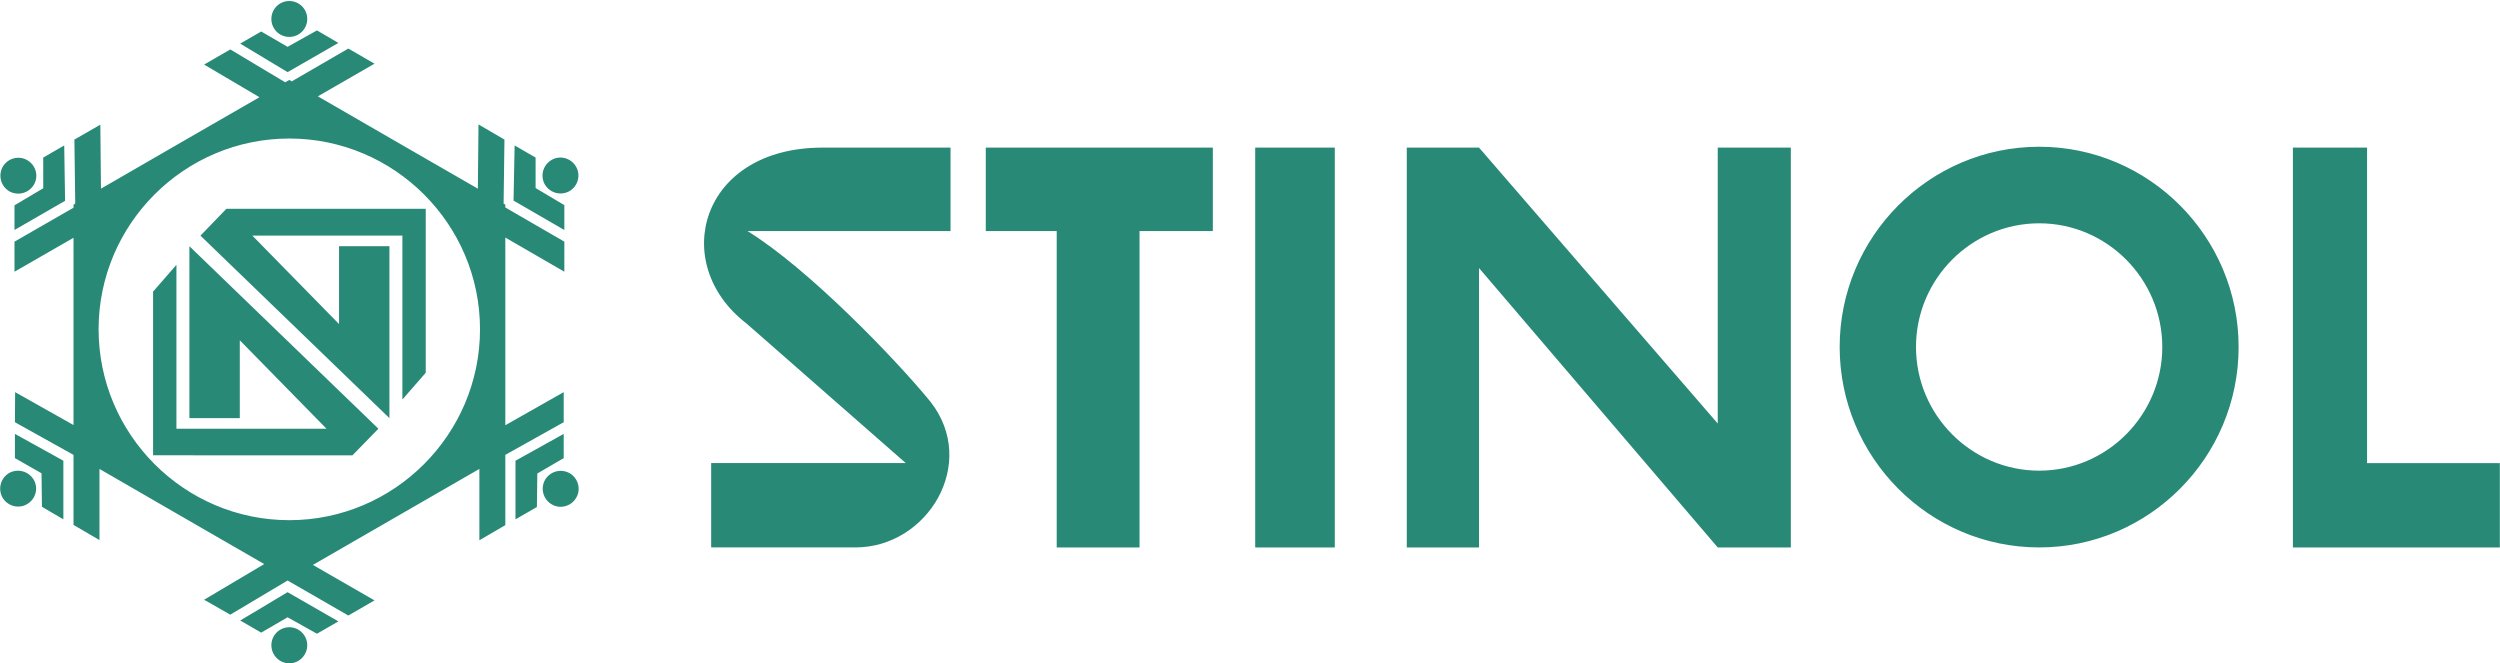
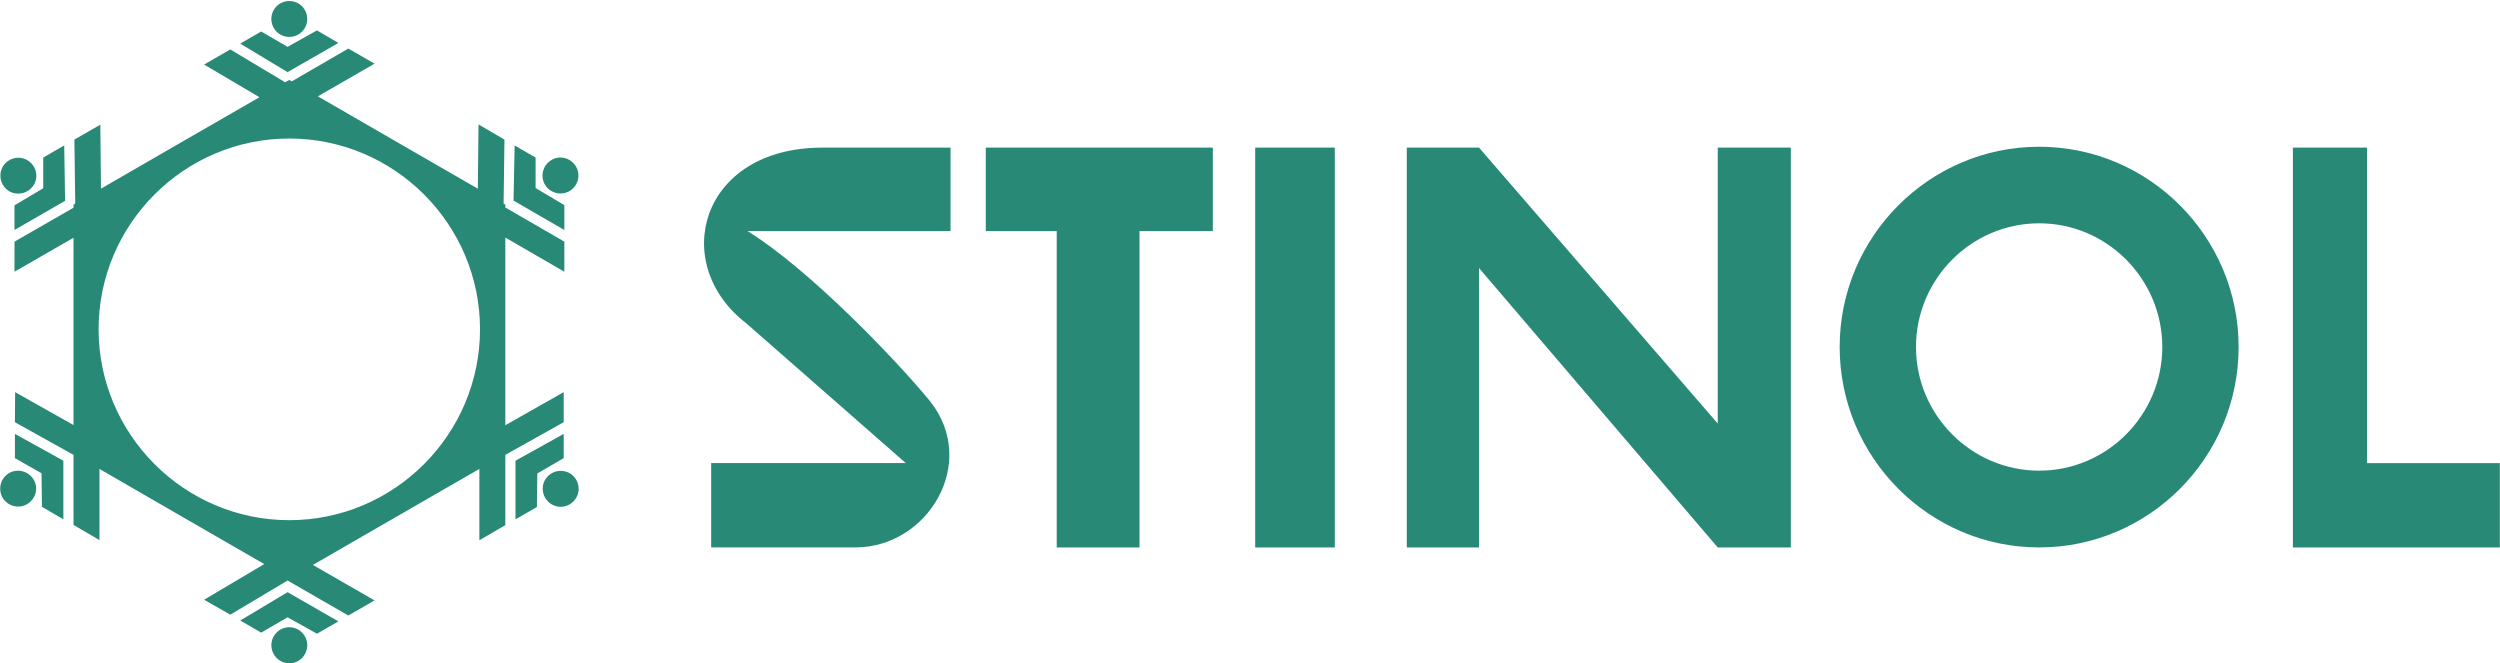
<svg xmlns="http://www.w3.org/2000/svg" width="2427" height="644" viewBox="0 0 2427 644" fill="none">
  <path fill-rule="evenodd" clip-rule="evenodd" d="M2225.95 143.304H2297.94V449.579H2426.84V531.449H2225.95V143.304ZM1979.7 142.461C2086.36 142.461 2173.25 229.779 2173.25 336.838C2173.25 444.118 2086.36 531.436 1979.7 531.436C1872.88 531.436 1785.95 444.118 1785.95 336.838C1785.96 229.792 1872.88 142.461 1979.7 142.461ZM1979.7 216.783C1913.81 216.783 1860.05 270.727 1860.05 336.851C1860.05 402.975 1913.81 456.92 1979.7 456.92C2045.41 456.92 2099.15 402.975 2099.15 336.851C2099.15 270.727 2045.43 216.783 1979.7 216.783ZM1667.58 143.304H1738.53V531.449H1667.58L1435.84 260.221V531.449H1365.7V143.304H1435.84L1667.58 411.16V143.304ZM1218.55 143.304H1295.82V531.449H1218.55V143.304ZM1025.86 531.449H1106.25V224.332H1177.41V143.304H957.001V224.332H1025.86V531.449ZM903.264 389.953C950.075 449.579 900.748 531.436 830.421 531.436H690.404V449.566H879.333L724.62 313.971C649.261 256.032 679.496 143.304 798.514 143.304H922.785V224.332H725.671C784.661 260.649 869.476 348.603 903.264 389.953ZM280.858 504.989C382.872 504.989 466 421.653 466 319.626C466 217.613 382.872 134.484 280.858 134.484C178.845 134.484 95.716 217.613 95.716 319.626C95.716 421.666 178.845 504.989 280.858 504.989ZM32.744 465.727C37.569 473.924 34.638 484.625 26.233 489.45C18.048 494.275 7.335 491.344 2.51 483.159C0.209 479.143 -0.421 474.383 0.755 469.906C1.932 465.429 4.822 461.594 8.8 459.229C12.85 456.972 17.621 456.388 22.095 457.603C26.569 458.817 30.391 461.733 32.744 465.727ZM14.481 444.753L40.306 459.449L40.721 491.979L61.513 504.159V447.257L14.494 421.225L14.481 444.753ZM14.481 409.889L14.689 380.705L71.37 412.625V230.83L14.066 263.788V234.604L71.37 201.646V198.702L73.043 197.651L72.213 135.509L97.402 121.034L98.025 183.163L176.121 138.038L251.895 94.379L198.158 62.679L223.554 47.984L276.863 79.891L280.858 77.582L283.167 79.048L338.162 47.141L363.558 61.836L308.563 93.536L385.595 138.038L463.899 183.163L464.534 120.813L489.723 135.509L488.893 197.651L490.566 198.702V201.426L547.87 234.591V263.775L490.566 230.609V412.833L547.248 380.692V409.876L490.566 441.576V509.801L465.377 524.497V455.221L385.608 501.201L303.738 548.427L363.558 582.851L338.162 597.547L279.185 563.551L223.554 596.717L198.158 582.229L256.512 547.597L176.121 501.214L96.559 455.234V524.289L71.37 509.593V441.589L14.481 409.889ZM528.985 179.194C531.353 183.17 535.187 186.057 539.662 187.236C544.137 188.415 548.896 187.791 552.916 185.498C561.1 180.673 564.032 169.959 559.207 161.774C554.381 153.383 543.681 150.438 535.483 155.276C533.486 156.42 531.733 157.946 530.326 159.767C528.918 161.588 527.883 163.668 527.28 165.889C526.676 168.11 526.516 170.428 526.809 172.711C527.102 174.994 527.841 177.197 528.985 179.194ZM519.958 152.967L499.594 141.203L498.543 194.733L547.87 223.281V199.143L519.958 182.553V152.967ZM280.858 608.909C285.471 608.933 289.887 610.776 293.149 614.038C296.411 617.299 298.254 621.716 298.278 626.329C298.278 635.979 290.508 643.956 280.858 643.956C271.208 643.956 263.439 635.979 263.439 626.329C263.462 621.716 265.305 617.299 268.567 614.038C271.829 610.776 276.245 608.933 280.858 608.909ZM253.568 614.149L279.185 599.259L307.733 615.213L328.512 603.241L279.185 574.887L233.217 602.385L253.568 614.149ZM280.858 35.83C283.147 35.835 285.415 35.388 287.53 34.515C289.646 33.641 291.568 32.358 293.187 30.74C294.805 29.121 296.088 27.199 296.962 25.083C297.836 22.967 298.283 20.7 298.278 18.411C298.278 8.761 290.508 0.991 280.858 0.991C271.208 0.991 263.439 8.761 263.439 18.411C263.433 20.7 263.881 22.967 264.754 25.083C265.628 27.199 266.911 29.121 268.529 30.74C270.148 32.358 272.07 33.641 274.186 34.515C276.302 35.388 278.569 35.835 280.858 35.83ZM253.568 30.577L233.204 42.328L279.172 70.034L328.499 41.693L307.72 29.514L279.172 45.467L253.568 30.577ZM32.952 179.194C37.777 171.01 34.845 160.309 26.44 155.484C18.256 150.646 7.555 153.59 2.717 161.774C0.416 165.791 -0.214 170.551 0.963 175.028C2.14 179.505 5.029 183.339 9.008 185.705C13.057 187.968 17.832 188.553 22.308 187.336C26.785 186.119 30.605 183.196 32.952 179.194ZM41.966 152.967V182.774L14.053 199.35V223.281L63.173 194.94L62.343 141.203L41.966 152.967ZM529.193 465.727C528.046 467.726 527.305 469.93 527.011 472.216C526.717 474.501 526.877 476.822 527.48 479.045C528.084 481.269 529.119 483.352 530.528 485.175C531.937 486.998 533.691 488.526 535.691 489.671C543.875 494.509 554.589 491.564 559.414 483.159C564.252 474.975 561.308 464.274 553.123 459.449C549.108 457.147 544.35 456.515 539.873 457.689C535.396 458.864 531.561 461.75 529.193 465.727ZM547.248 444.753V421.238L500.437 447.27V504.172L521.216 492.2L521.631 459.657L547.248 444.753Z" fill="#278976" />
-   <path fill-rule="evenodd" clip-rule="evenodd" d="M219.767 202.71H413.314V361.846L390.641 387.865V228.742H244.969L329.148 314.607V239.04H378.06V405.933L194.591 228.755L219.767 202.71ZM342.157 442.017L367.346 416.205L183.877 239.027V405.92H232.789V330.34L316.968 416.205H171.283V257.082L148.61 283.101V442.004L342.157 442.017Z" fill="#278976" />
</svg>